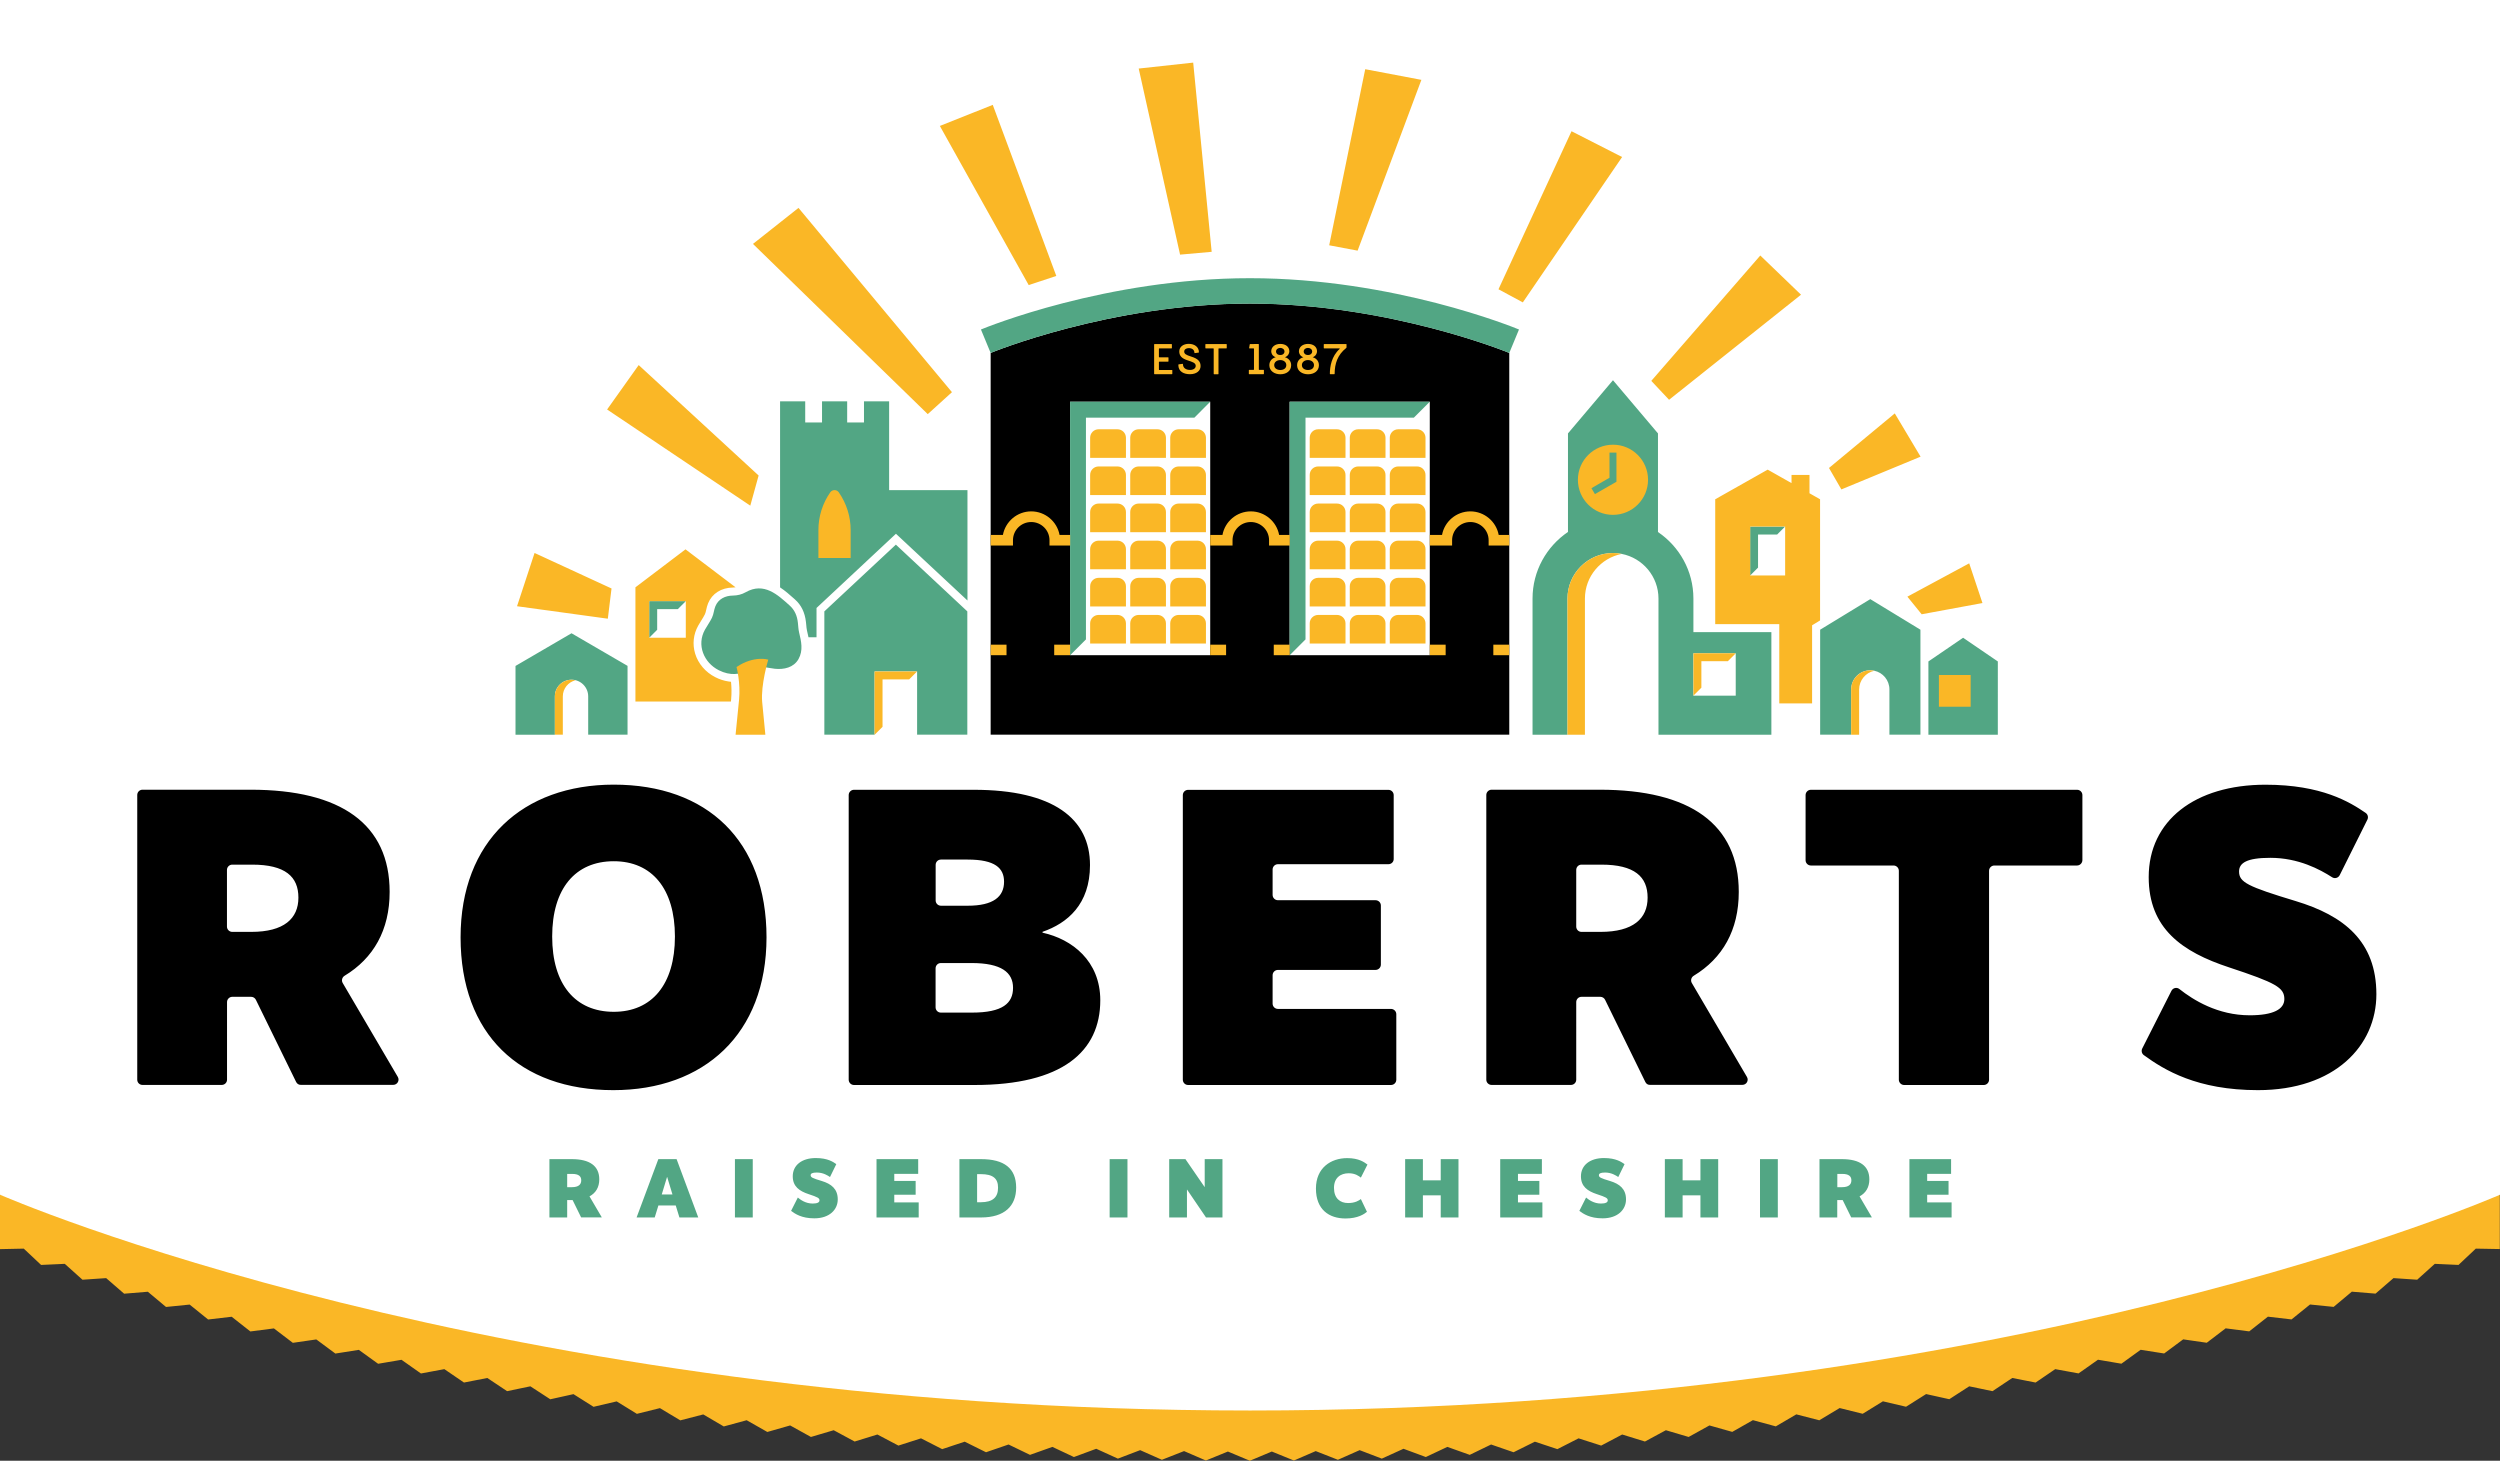
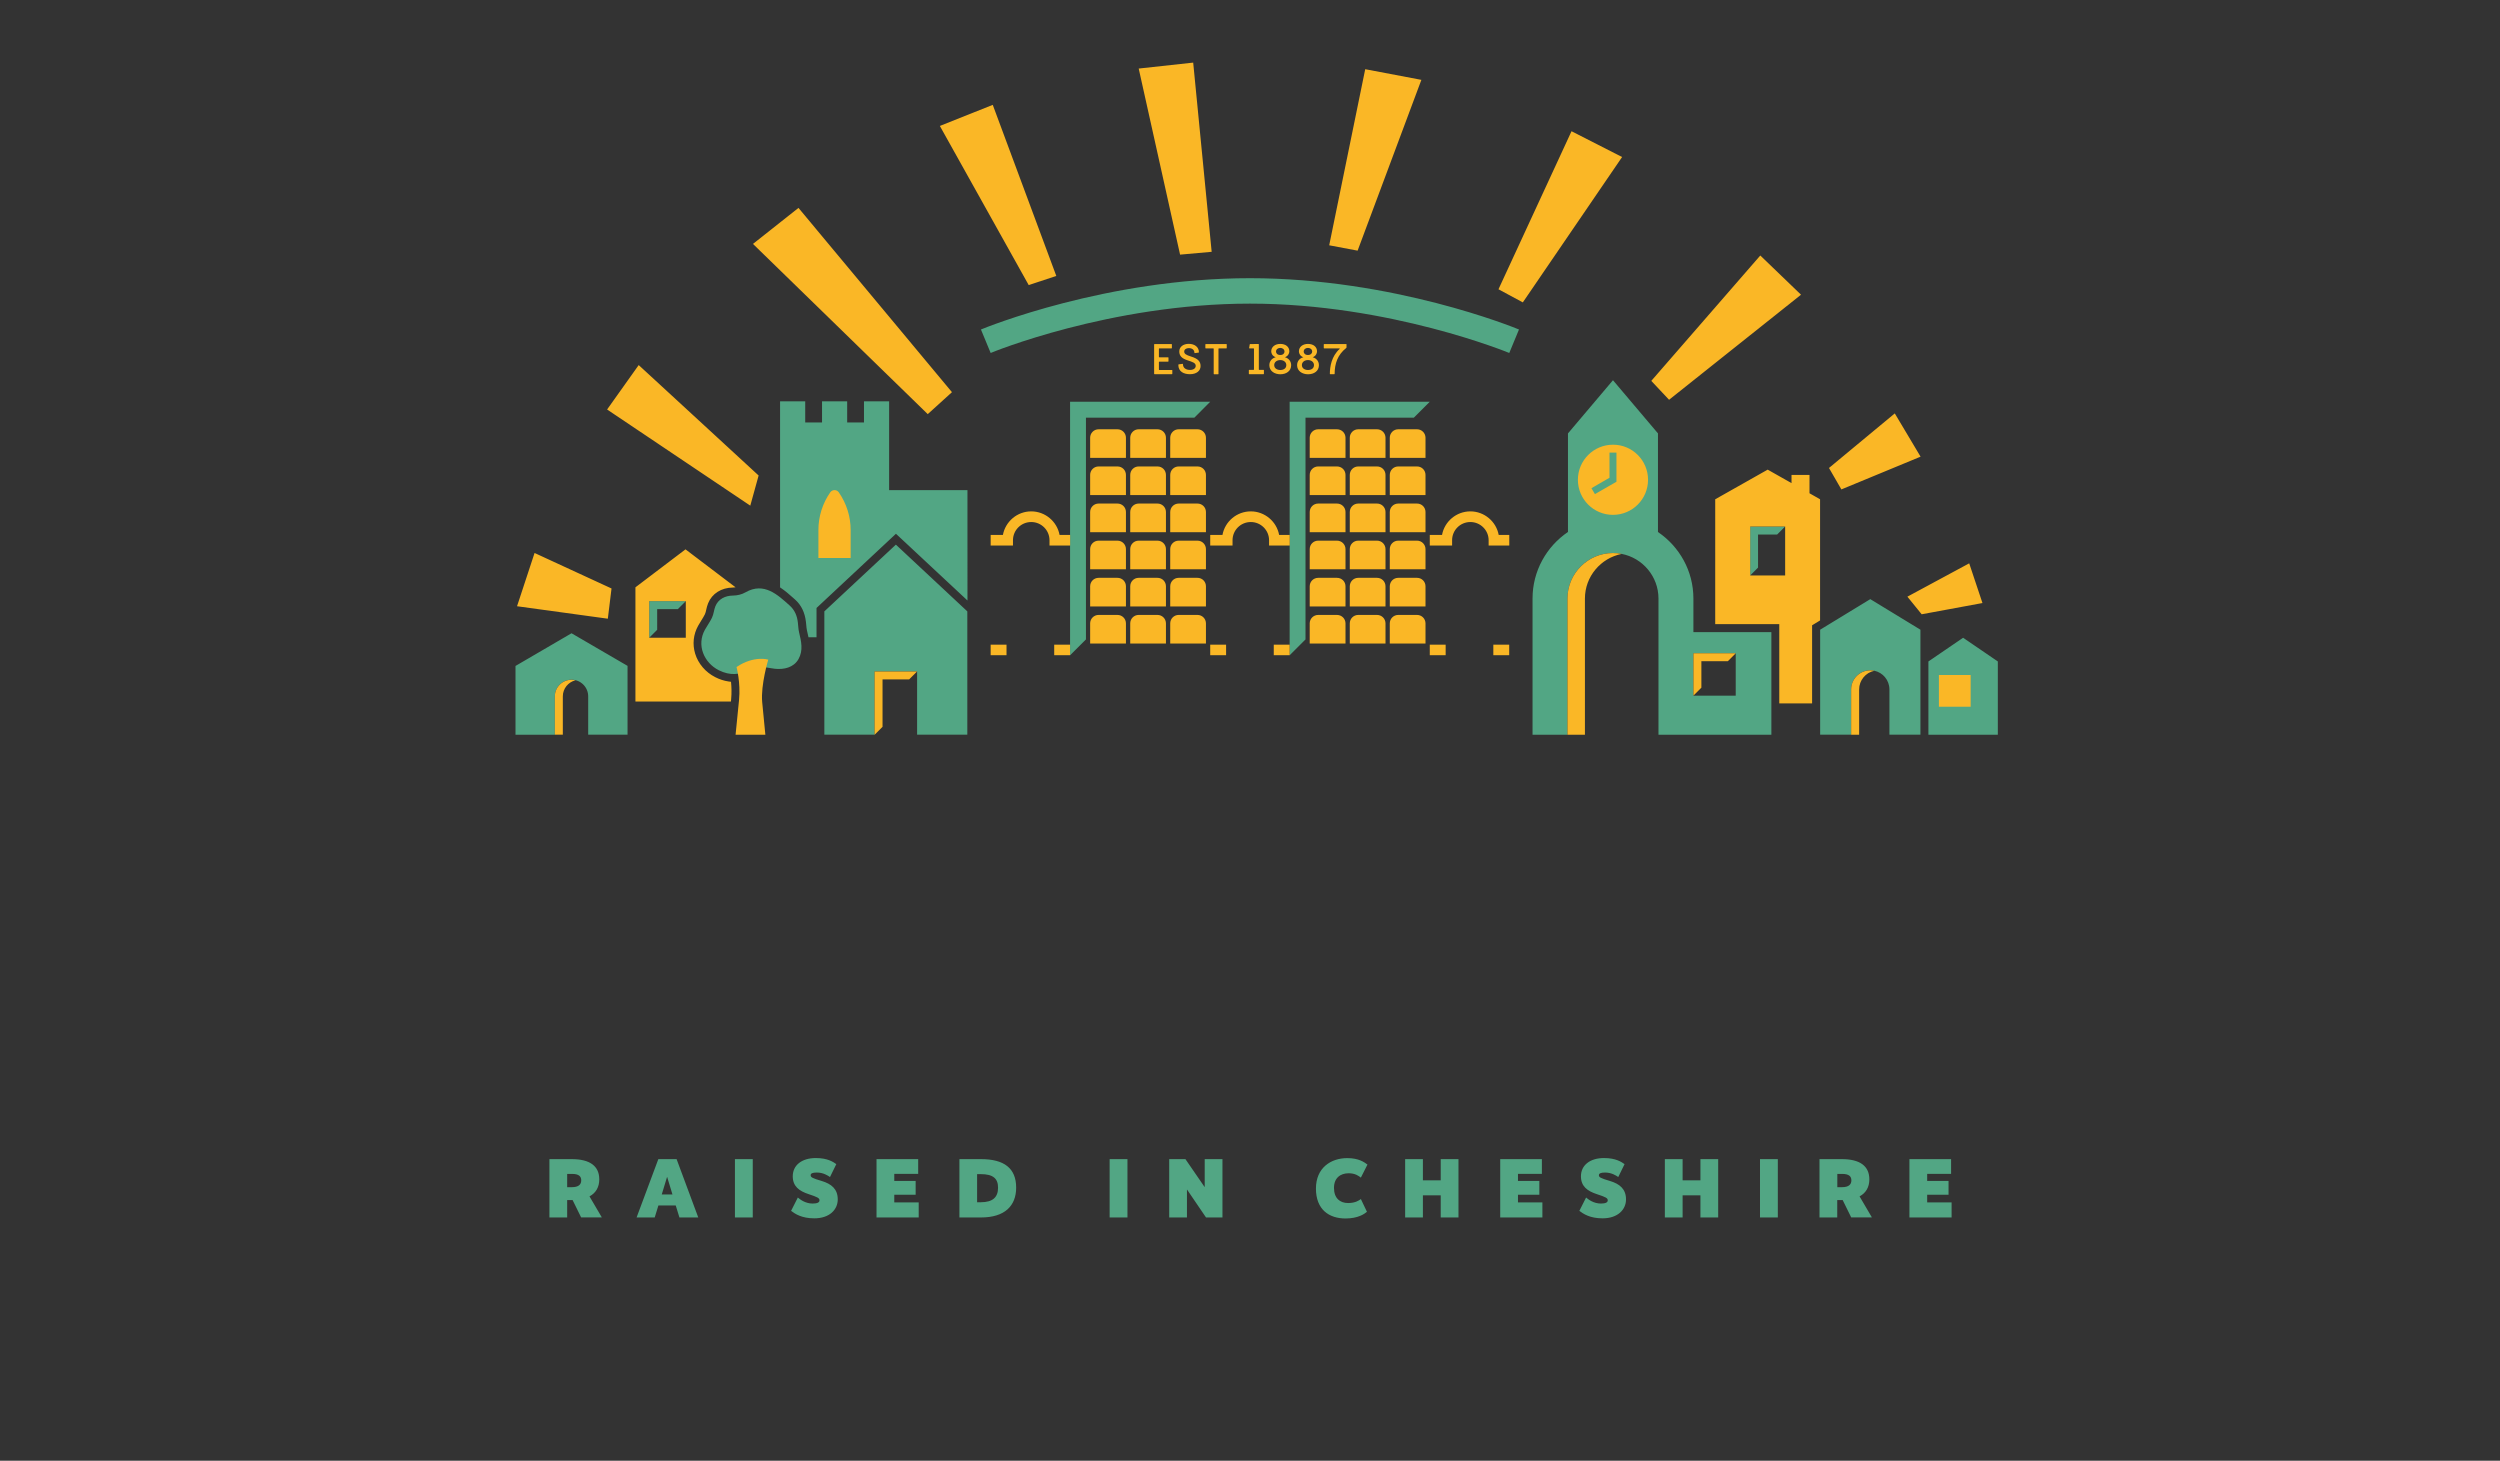
<svg xmlns="http://www.w3.org/2000/svg" version="1.0" id="Layer_1" x="0px" y="0px" viewBox="0 0 345 201.58" style="enable-background:new 0 0 345 201.58;" xml:space="preserve">
  <rect x="0" y="0" width="345" height="201.58" fill="#333333" stroke="none" />
  <style type="text/css">
	.st0{fill:#FFFFFF;}
	.st1{fill:#FAB726;}
	.st2{fill:#000;}
	.st3{fill:#52A684;}
</style>
  <g>
    <g>
-       <rect x="135.75" y="39.41" class="st0" width="80.86" height="66.25" />
-       <path class="st1" d="M172.5,193.39c-53.89,0-97.78-8.07-125.11-14.84c-26.14-6.47-42.52-13.02-46.13-14.52L0,164.87v7.5l0.01,0.01    l3.27-0.07l2.39,2.25l3.27-0.15l2.44,2.19l3.27-0.22l2.48,2.15l3.27-0.27l2.51,2.1l3.26-0.33l2.55,2.06l3.25-0.38l2.58,2.03    l3.25-0.42l2.61,1.99l3.24-0.47l2.63,1.95l3.24-0.51l2.66,1.92l3.23-0.55l2.68,1.89l3.23-0.6l2.71,1.85l3.22-0.63l2.73,1.82    l3.21-0.67l2.75,1.79l3.2-0.71l2.77,1.75l3.19-0.75l2.79,1.72l3.18-0.79l2.81,1.69l3.17-0.82l2.83,1.66l3.16-0.86l2.85,1.62    l3.15-0.9l2.87,1.59l3.14-0.93l2.89,1.56l3.14-0.97l2.9,1.53l3.12-1l2.92,1.49l3.11-1.03l2.94,1.46l3.11-1.07l2.96,1.43l3.09-1.1    l2.97,1.4l3.08-1.14l2.99,1.36l3.07-1.17l3,1.33l3.06-1.2l3.01,1.3l3.04-1.24l3.03,1.27l3.03-1.27l3.05,1.24l3.01-1.3l3.06,1.2    l3-1.33l3.06,1.17l2.99-1.36l3.08,1.14l2.97-1.4l3.09,1.1l2.95-1.43l3.1,1.07l2.94-1.46l3.11,1.03l2.92-1.49l3.12,1l2.9-1.53    l3.14,0.97l2.89-1.56l3.14,0.93l2.87-1.59l3.15,0.89l2.85-1.62l3.16,0.86l2.83-1.66l3.17,0.82l2.81-1.69l3.18,0.79l2.79-1.72    l3.19,0.75l2.77-1.75l3.2,0.71l2.75-1.78l3.21,0.67l2.73-1.82l3.22,0.63l2.71-1.85l3.22,0.59l2.68-1.89l3.23,0.55l2.66-1.92    l3.24,0.51l2.63-1.95l3.25,0.47l2.61-1.99l3.25,0.42l2.58-2.03l3.26,0.38l2.55-2.06l3.26,0.33l2.51-2.1l3.27,0.27l2.48-2.14    l3.27,0.22l2.43-2.19l3.27,0.15l2.39-2.25l3.28,0.06l0.03-0.03v-7.49l-1.26-0.84C336.01,167.23,269.81,193.39,172.5,193.39" />
-       <path class="st0" d="M0,0v164.87c0,0,67.87,29.78,172.5,29.78S345,164.87,345,164.87V0H0z M167.02,90.55h-19.34V55.56h19.34V90.55    z M197.32,90.55h-19.34V55.56h19.34V90.55z" />
-       <path class="st2" d="M40.87,149.32l-5.56-11.35c-0.12-0.25-0.38-0.41-0.66-0.41h-2.59c-0.4,0-0.73,0.33-0.73,0.73V149    c0,0.4-0.33,0.72-0.73,0.72H19.66c-0.4,0-0.72-0.32-0.72-0.72v-39.29c0-0.4,0.32-0.73,0.72-0.73h14.92    c12.52,0,19.19,4.78,19.19,14.11c0,5.27-2.24,9.16-6.21,11.56c-0.35,0.21-0.47,0.65-0.27,1l7.61,12.97    c0.28,0.48-0.07,1.09-0.63,1.09H41.53C41.25,149.73,41,149.57,40.87,149.32 M34.81,119.32h-2.76c-0.4,0-0.73,0.33-0.73,0.73v7.82    c0,0.4,0.33,0.73,0.73,0.73h2.64c4.49,0,6.49-1.83,6.49-4.72C41.19,120.98,39.36,119.32,34.81,119.32 M227.06,149.32l-5.56-11.35    c-0.12-0.25-0.38-0.41-0.66-0.41h-2.59c-0.41,0-0.73,0.33-0.73,0.73V149c0,0.4-0.33,0.72-0.73,0.72h-10.95    c-0.4,0-0.73-0.32-0.73-0.72v-39.29c0-0.4,0.33-0.73,0.73-0.73h14.92c12.52,0,19.19,4.78,19.19,14.11c0,5.27-2.24,9.16-6.21,11.56    c-0.35,0.21-0.47,0.65-0.27,1l7.61,12.97c0.28,0.48-0.06,1.09-0.63,1.09h-12.75C227.43,149.73,227.18,149.57,227.06,149.32     M221,119.32h-2.76c-0.4,0-0.72,0.33-0.72,0.73v7.82c0,0.4,0.32,0.73,0.72,0.73h2.64c4.49,0,6.49-1.83,6.49-4.72    C227.38,120.98,225.55,119.32,221,119.32 M84.64,150.44c-12.93,0-21.08-7.73-21.08-21.08c0-13.34,8.62-21.08,21.14-21.08    c12.87,0,21.08,7.73,21.08,21.08C105.77,142.7,97.15,150.44,84.64,150.44 M84.7,118.85c-5.31,0-8.5,3.78-8.5,10.39    c0,6.61,3.19,10.39,8.5,10.39c5.26,0,8.44-3.78,8.44-10.39C93.14,122.63,89.95,118.85,84.7,118.85 M134.48,149.73h-16.63    c-0.4,0-0.73-0.33-0.73-0.73v-39.28c0-0.4,0.33-0.73,0.73-0.73h16.51c11.04,0,16.06,4.01,16.06,10.39c0,5.43-3.13,8.03-6.55,9.21    v0.12c4.07,0.89,7.97,3.9,7.97,9.33C151.84,145.12,146.59,149.73,134.48,149.73 M133.54,118.62h-3.69c-0.41,0-0.73,0.33-0.73,0.73    v4.91c0,0.41,0.33,0.73,0.73,0.73h3.69c3.54,0,5.02-1.24,5.02-3.31C138.56,119.8,137.32,118.62,133.54,118.62 M134.07,132.9h-4.23    c-0.41,0-0.73,0.33-0.73,0.73v5.38c0,0.41,0.33,0.73,0.73,0.73h4.29c4.25,0,5.67-1.3,5.67-3.42    C139.8,134.2,138.2,132.9,134.07,132.9 M191.6,119.26h-15.25c-0.4,0-0.73,0.33-0.73,0.73v3.51c0,0.4,0.33,0.73,0.73,0.73h13.47    c0.41,0,0.74,0.33,0.74,0.73v8.15c0,0.41-0.33,0.74-0.74,0.74h-13.47c-0.4,0-0.73,0.33-0.73,0.73v3.92c0,0.4,0.33,0.73,0.73,0.73    h15.6c0.41,0,0.74,0.33,0.74,0.73v9.04c0,0.41-0.33,0.73-0.74,0.73h-27.99c-0.41,0-0.73-0.33-0.73-0.73v-39.27    c0-0.41,0.33-0.73,0.73-0.73h27.64c0.41,0,0.73,0.33,0.73,0.73v8.8C192.34,118.94,192.01,119.26,191.6,119.26 M286.63,119.44    h-11.41c-0.4,0-0.73,0.33-0.73,0.73V149c0,0.4-0.33,0.73-0.73,0.73h-10.99c-0.4,0-0.73-0.33-0.73-0.73v-28.83    c0-0.4-0.33-0.73-0.73-0.73h-11.41c-0.4,0-0.73-0.33-0.73-0.73v-8.99c0-0.4,0.33-0.73,0.73-0.73h36.74c0.4,0,0.73,0.33,0.73,0.73    v8.99C287.36,119.11,287.03,119.44,286.63,119.44 M322.88,120.77c-0.2,0.39-0.68,0.53-1.05,0.29c-1.68-1.08-4.64-2.68-8.53-2.68    c-3.25,0-4.31,0.71-4.31,1.89c0,1.48,1.18,2.07,7.79,4.07c6.67,2.01,11.16,5.55,11.16,12.87c0,7.09-5.73,13.23-16.35,13.23    c-8.4,0-12.92-2.78-15.74-4.83c-0.29-0.21-0.38-0.6-0.22-0.92l4.03-7.96c0.21-0.41,0.74-0.53,1.1-0.24    c1.91,1.51,5.28,3.62,9.7,3.62c3.25,0,4.78-0.83,4.78-2.24c0-1.59-1.18-2.24-7.62-4.37c-6.49-2.13-11.1-5.37-11.1-12.46    c0-7.79,6.38-12.75,16.12-12.75c7.77,0,11.64,2.4,13.82,3.89c0.3,0.21,0.4,0.6,0.24,0.93L322.88,120.77z M172.49,41.89    c-19.33,0-35.78,6.81-35.78,6.81v52.68h71.57V48.7C208.27,48.7,191.82,41.89,172.49,41.89 M167.01,90.42h-19.34V55.44h19.34V90.42    z M197.31,90.42h-19.34V55.44h19.34V90.42z" />
      <path class="st3" d="M80.2,168.01l-1.18-2.4h-0.75v2.4h-2.45v-8.05h3.09c2.47,0,3.79,0.94,3.79,2.79c0,1.1-0.49,1.89-1.35,2.35    l1.7,2.9H80.2z M78.96,162h-0.69v1.83h0.66c0.89,0,1.28-0.36,1.28-0.93C80.22,162.33,79.86,162,78.96,162 M96.36,168.01h-2.6    l-0.51-1.66h-2.39l-0.51,1.66h-2.5l3-8.05h2.52L96.36,168.01z M92.07,162.43h-0.02l-0.73,2.41h1.48L92.07,162.43z M103.88,168.01    h-2.46v-8.05h2.46V168.01z M114.54,162.43c-0.29-0.2-0.93-0.62-1.82-0.62c-0.64,0-0.85,0.14-0.85,0.37c0,0.29,0.23,0.41,1.54,0.8    c1.32,0.4,2.2,1.1,2.2,2.54c0,1.4-1.13,2.61-3.23,2.61c-1.76,0-2.66-0.62-3.21-1.03l0.93-1.84c0.34,0.29,1.06,0.83,2.05,0.83    c0.64,0,0.94-0.16,0.94-0.44c0-0.31-0.23-0.44-1.5-0.86c-1.28-0.42-2.19-1.06-2.19-2.46c0-1.54,1.26-2.52,3.18-2.52    c1.67,0,2.43,0.56,2.83,0.84L114.54,162.43z M126.71,161.99h-3.3v0.98h2.95v1.9h-2.95v1.06h3.37v2.08h-5.82v-8.05h5.75V161.99z     M135.38,168.01h-2.98v-8.05h2.98c3.18,0,4.85,1.25,4.85,3.93C140.23,166.42,138.64,168.01,135.38,168.01 M135.34,162.03h-0.5    v3.88h0.5c1.7,0,2.39-0.72,2.39-2C137.74,162.64,137.05,162.03,135.34,162.03 M155.59,168.01h-2.46v-8.05h2.46V168.01z     M168.69,168.01h-2.26l-2.61-3.84h-0.02v3.84h-2.45v-8.05h2.24l2.64,3.84h0.02v-3.84h2.45V168.01z M185.92,159.82    c1.63,0,2.38,0.59,2.79,0.89l-0.91,1.8c-0.28-0.21-0.76-0.6-1.68-0.6c-1.14,0-2.03,0.64-2.03,2.02c0,1.43,0.83,2.09,1.95,2.09    c0.97,0,1.5-0.35,1.76-0.55l0.84,1.76c-0.36,0.3-1.24,0.92-2.96,0.92c-2.26,0-4.08-1.22-4.08-4.13    C181.6,161.17,183.65,159.82,185.92,159.82 M201.27,168.01h-2.45v-3.05h-2.46v3.05h-2.45v-8.05h2.45v2.93h2.46v-2.93h2.45V168.01z     M212.78,161.99h-3.3v0.98h2.95v1.9h-2.95v1.06h3.37v2.08h-5.82v-8.05h5.75V161.99z M223.32,162.43c-0.29-0.2-0.93-0.62-1.82-0.62    c-0.64,0-0.85,0.14-0.85,0.37c0,0.29,0.23,0.41,1.54,0.8c1.32,0.4,2.2,1.1,2.2,2.54c0,1.4-1.13,2.61-3.23,2.61    c-1.76,0-2.66-0.62-3.21-1.03l0.93-1.84c0.34,0.29,1.06,0.83,2.05,0.83c0.64,0,0.94-0.16,0.94-0.44c0-0.31-0.23-0.44-1.51-0.86    c-1.28-0.42-2.19-1.06-2.19-2.46c0-1.54,1.26-2.52,3.18-2.52c1.67,0,2.43,0.56,2.84,0.84L223.32,162.43z M237.11,168.01h-2.45    v-3.05h-2.46v3.05h-2.45v-8.05h2.45v2.93h2.46v-2.93h2.45V168.01z M245.34,168.01h-2.46v-8.05h2.46V168.01z M255.47,168.01    l-1.18-2.4h-0.75v2.4h-2.45v-8.05h3.09c2.47,0,3.79,0.94,3.79,2.79c0,1.1-0.49,1.89-1.35,2.35l1.7,2.9H255.47z M254.24,162h-0.69    v1.83h0.66c0.89,0,1.28-0.36,1.28-0.93C255.5,162.33,255.13,162,254.24,162 M269.25,161.99h-3.3v0.98h2.95v1.9h-2.95v1.06h3.37    v2.08h-5.82v-8.05h5.75V161.99z M197.31,55.44h-19.34v34.99l2.19-2.19v-30.6h14.95L197.31,55.44z M167.01,55.44h-19.34v34.99    l2.19-2.19v-30.6h14.96L167.01,55.44z M136.71,48.71l-1.34-3.24c0.7-0.29,17.32-7.08,37.12-7.08c19.8,0,36.43,6.79,37.13,7.08    l-1.34,3.24v0c0,0-16.45-6.81-35.79-6.81S136.71,48.7,136.71,48.71L136.71,48.71z M233.69,87.23V82.6c0-3.82-1.94-7.18-4.89-9.18    V59.81l-6.21-7.34l-6.21,7.34v13.6c-2.95,2-4.89,5.37-4.89,9.19v18.79h2.41h2.41V82.6c0-3.46,2.82-6.28,6.28-6.28    c0.41,0,0.82,0.04,1.21,0.12c2.88,0.56,5.07,3.11,5.07,6.16l0,18.79h0h15.58V87.23H233.69z M239.53,96h-5.85v-5.85h5.85V96z     M275.69,101.39h-9.57V91.28l4.79-3.27l4.79,3.27V101.39z M265.02,86.9v14.48h-4.28v-6.24c0-1.27-0.9-2.33-2.09-2.58    c-0.18-0.04-0.36-0.06-0.55-0.06c-1.46,0-2.64,1.18-2.64,2.64v6.24h-4.28V86.9l6.92-4.22L265.02,86.9z M242.62,78.32l-1.1,1.1    v-6.75h4.82l-1.1,1.1h-2.63V78.32z M133.49,84.37v17.01h-6.93v-8.73h-5.87v8.73h-6.93V84.37l9.87-9.21L133.49,84.37z M78.87,87.39    l-7.73,4.51v9.49h5.43V96.1c0-1.27,1.03-2.3,2.3-2.3c1.27,0,2.3,1.03,2.3,2.3v5.28h5.43v-9.49L78.87,87.39z M90.69,84.06h2.85    l1.1-1.1h-5.05v5.05l1.1-1.1V84.06z M122.7,67.64V55.38h-3.47v2.92h-2.32v-2.92h-3.47v2.92h-2.32v-2.92h-3.47v25.68    c0.7,0.46,1.32,1.01,1.88,1.51l0.17,0.15c0.88,0.78,1.37,1.8,1.52,3.11c0.01,0.13,0.03,0.26,0.04,0.39    c0.02,0.28,0.05,0.54,0.1,0.78c0.07,0.3,0.15,0.62,0.21,0.94h1.11v-4.04l10.96-10.24l9.87,9.21V67.64H122.7z M106.93,92.29    c1.26,0.13,2.59-0.16,3.26-1.33c0.68-1.21,0.38-2.45,0.08-3.71c-0.1-0.43-0.11-0.86-0.16-1.3c-0.1-0.95-0.43-1.77-1.16-2.41    c-1.6-1.43-3.51-3.26-6.05-1.81c-0.54,0.31-1.14,0.45-1.76,0.46c-1.06,0.01-2.01,0.47-2.42,1.48c-0.21,0.52-0.22,1.06-0.47,1.58    c-0.28,0.58-0.66,1.09-0.97,1.65c-1.17,2.1-0.16,4.54,1.91,5.59c1.62,0.82,2.94,0.55,3.85,0.09c0.94-0.48,2-0.65,3.03-0.42    C106.36,92.21,106.65,92.26,106.93,92.29" />
      <path class="st1" d="M161.78,51.1v0.48c0,0.03-0.02,0.06-0.06,0.06h-2.39c-0.03,0-0.06-0.02-0.06-0.06v-4.04    c0-0.03,0.02-0.06,0.06-0.06h2.33c0.03,0,0.06,0.02,0.06,0.06v0.48c0,0.04-0.02,0.06-0.06,0.06h-1.67c-0.03,0-0.06,0.02-0.06,0.06    v1.11c0,0.04,0.02,0.06,0.06,0.06h1.2c0.04,0,0.06,0.02,0.06,0.06v0.48c0,0.03-0.02,0.06-0.06,0.06h-1.2    c-0.03,0-0.06,0.02-0.06,0.06v1.03c0,0.04,0.02,0.06,0.06,0.06h1.73C161.75,51.04,161.78,51.06,161.78,51.1 M162.61,50.36    c0-0.04,0-0.06,0.06-0.08l0.5-0.07c0.05-0.01,0.08,0,0.08,0.05c0,0.52,0.41,0.79,0.97,0.79c0.49,0,0.79-0.23,0.79-0.56    c0-0.41-0.43-0.54-1.2-0.79c-0.7-0.24-1.07-0.58-1.07-1.2c0-0.66,0.58-1.05,1.31-1.05c0.8,0,1.4,0.44,1.4,1.15    c0,0.04-0.01,0.05-0.05,0.06l-0.51,0.07c-0.04,0-0.06-0.01-0.06-0.06c-0.01-0.41-0.34-0.63-0.78-0.63c-0.36,0-0.63,0.19-0.63,0.47    c0,0.32,0.26,0.48,0.94,0.69c0.99,0.3,1.32,0.7,1.32,1.32c0,0.66-0.58,1.12-1.45,1.12C163.4,51.65,162.61,51.3,162.61,50.36     M169.29,47.54v0.48c0,0.04-0.02,0.06-0.06,0.06h-1.02c-0.03,0-0.06,0.02-0.06,0.06v3.45c0,0.03-0.02,0.06-0.06,0.06h-0.54    c-0.03,0-0.06-0.02-0.06-0.06v-3.45c0-0.03-0.02-0.06-0.06-0.06h-1.03c-0.03,0-0.06-0.02-0.06-0.06v-0.48    c0-0.03,0.02-0.06,0.06-0.06h2.82C169.27,47.48,169.29,47.5,169.29,47.54 M173.77,51.04h0.59c0.04,0,0.06,0.02,0.06,0.06v0.48    c0,0.03-0.02,0.06-0.06,0.06h-1.96c-0.03,0-0.06-0.02-0.06-0.06V51.1c0-0.03,0.02-0.06,0.06-0.06h0.59c0.03,0,0.06-0.02,0.06-0.06    v-2.84c0-0.03-0.02-0.06-0.06-0.06h-0.55c-0.04,0-0.07-0.02-0.06-0.06l0.08-0.48c0.01-0.03,0.02-0.06,0.06-0.06l1.14-0.01    c0.03,0,0.06,0.02,0.06,0.06v3.44C173.71,51.02,173.73,51.04,173.77,51.04 M175.17,50.4c0-0.57,0.36-0.97,0.88-1.1    c-0.46-0.16-0.62-0.53-0.62-0.81c0-0.64,0.55-1.03,1.25-1.03c0.73,0,1.25,0.39,1.25,1.03c0,0.28-0.18,0.65-0.61,0.81    c0.49,0.13,0.86,0.53,0.86,1.1c0,0.8-0.67,1.25-1.5,1.25C175.89,51.65,175.17,51.2,175.17,50.4 M176.68,51.06    c0.45,0,0.83-0.21,0.83-0.68c0-0.39-0.34-0.69-0.83-0.69c-0.5,0-0.84,0.3-0.84,0.69C175.84,50.84,176.25,51.06,176.68,51.06     M176.68,48.99c0.42,0,0.58-0.26,0.58-0.47c0-0.33-0.29-0.51-0.58-0.51c-0.3,0-0.59,0.18-0.59,0.51    C176.09,48.74,176.26,48.99,176.68,48.99 M179,50.4c0-0.57,0.36-0.97,0.87-1.1c-0.46-0.16-0.62-0.53-0.62-0.81    c0-0.64,0.55-1.03,1.25-1.03c0.73,0,1.25,0.39,1.25,1.03c0,0.28-0.17,0.65-0.6,0.81c0.49,0.13,0.86,0.53,0.86,1.1    c0,0.8-0.67,1.25-1.5,1.25C179.71,51.65,179,51.2,179,50.4 M180.5,51.06c0.45,0,0.83-0.21,0.83-0.68c0-0.39-0.34-0.69-0.83-0.69    c-0.5,0-0.84,0.3-0.84,0.69C179.66,50.84,180.07,51.06,180.5,51.06 M180.5,48.99c0.41,0,0.58-0.26,0.58-0.47    c0-0.33-0.29-0.51-0.58-0.51c-0.3,0-0.59,0.18-0.59,0.51C179.91,48.74,180.09,48.99,180.5,48.99 M185.82,47.54v0.4    c0,0.03-0.01,0.05-0.03,0.07c-1.21,0.96-1.6,2.16-1.61,3.57c0,0.03-0.02,0.06-0.06,0.06h-0.54c-0.03,0-0.06-0.02-0.06-0.06    c0-0.98,0.23-2.42,1.35-3.43c0.03-0.04,0.01-0.07-0.03-0.07h-2.1c-0.03,0-0.06-0.02-0.06-0.06v-0.48c0-0.03,0.02-0.06,0.06-0.06    h3.04C185.8,47.48,185.82,47.5,185.82,47.54 M177.97,90.42h-2.19v-1.46h2.19V90.42z M169.2,88.96h-2.19v1.46h2.19V88.96z     M177.97,73.82h-1.45c-0.34-1.84-1.97-3.25-3.91-3.25c-1.94,0-3.57,1.4-3.91,3.25h-1.69v1.46h3.08v-0.73    c0-1.39,1.13-2.51,2.52-2.51c1.39,0,2.52,1.13,2.52,2.51v0.73h2.85V73.82z M208.27,90.42h-2.19v-1.46h2.19V90.42z M199.5,88.96    h-2.19v1.46h2.19V88.96z M208.27,73.82h-1.45c-0.34-1.84-1.97-3.25-3.91-3.25c-1.94,0-3.57,1.4-3.91,3.25h-1.69v1.46h3.08v-0.73    c0-1.39,1.13-2.51,2.52-2.51c1.39,0,2.52,1.13,2.52,2.51v0.73h2.85V73.82z M147.67,90.42h-2.19v-1.46h2.19V90.42z M138.9,88.96    h-2.19v1.46h2.19V88.96z M147.67,73.82h-1.45c-0.34-1.84-1.97-3.25-3.91-3.25c-1.94,0-3.56,1.4-3.91,3.25h-1.69v1.46h3.08v-0.73    c0-1.39,1.13-2.51,2.52-2.51c1.39,0,2.52,1.13,2.52,2.51v0.73h2.85V73.82z M73.77,76.31l10.62,4.9l-0.51,4.17l-12.53-1.72    L73.77,76.31z M83.78,56.51l19.76,13.27l1.15-4.16L88.14,50.38L83.78,56.51z M128.03,57.15l3.34-3.03l-21.18-25.43l-6.28,4.97    L128.03,57.15z M129.7,17.38l12.26,21.96l3.81-1.26L137,14.47L129.7,17.38z M162.85,35.14l4.36-0.39l-2.55-26.11l-7.52,0.82    L162.85,35.14z M183.43,33.85l3.92,0.74l8.8-23.57l-7.75-1.47L183.43,33.85z M206.79,39.92l3.36,1.81l13.7-20.06l-6.98-3.56    L206.79,39.92z M227.88,52.56l2.45,2.61l18.21-14.5l-5.62-5.41L227.88,52.56z M261.48,57.05l-9.08,7.53l1.71,2.96l10.93-4.52    L261.48,57.05z M271.75,77.74l-8.53,4.6l1.97,2.43l8.39-1.55L271.75,77.74z M120.69,92.66h5.87l-1.1,1.1h-3.67v6.54l-1.1,1.1    V92.66z M216.31,82.6v18.79h2.41V82.6c0-3.05,2.19-5.59,5.07-6.16c-0.39-0.08-0.79-0.12-1.21-0.12    C219.13,76.33,216.31,79.14,216.31,82.6 M76.57,96.1v5.28h1.1V96.1c0-1.08,0.75-1.98,1.75-2.22c-0.18-0.04-0.36-0.07-0.55-0.07    C77.6,93.81,76.57,94.83,76.57,96.1 M255.46,95.15v6.24h1.1v-6.24c0-1.27,0.9-2.33,2.09-2.58c-0.18-0.04-0.36-0.06-0.55-0.06    C256.64,92.51,255.46,93.69,255.46,95.15 M267.57,97.53h4.38v-4.38h-4.38V97.53z M233.69,96l1.1-1.1v-3.65h3.65l1.1-1.1h-5.85V96z     M249.71,68.07l1.46,0.83v16.72l-1.1,0.67v10.78h-4.53V86.13h-8.84V68.9l7.24-4.09l3.29,1.86v-1.13h2.48V68.07z M246.35,72.66    h-4.82v6.75h4.82V72.66z M227.43,66.21c0,2.68-2.17,4.84-4.84,4.84c-2.68,0-4.84-2.17-4.84-4.84c0-2.67,2.17-4.84,4.84-4.84    C225.26,61.36,227.43,63.53,227.43,66.21 M223.06,62.46h-0.95v3.47l-2.49,1.44l0.48,0.82l2.97-1.71V62.46z M114.57,67.95    L114.57,67.95c-1.06,1.52-1.63,3.33-1.63,5.19v3.86h4.45v-3.86c0-1.85-0.57-3.66-1.63-5.19    C115.47,67.53,114.86,67.53,114.57,67.95 M155.38,60.41v2.78h-4.94v-2.78c0-0.65,0.52-1.17,1.17-1.17h2.6    C154.86,59.24,155.38,59.77,155.38,60.41 M159.73,59.24h-2.59c-0.65,0-1.17,0.52-1.17,1.17v2.78h4.93v-2.78    C160.9,59.77,160.38,59.24,159.73,59.24 M165.25,59.24h-2.59c-0.65,0-1.17,0.52-1.17,1.17v2.78h4.93v-2.78    C166.42,59.77,165.9,59.24,165.25,59.24 M155.38,65.54v2.78h-4.94v-2.78c0-0.65,0.52-1.17,1.17-1.17h2.6    C154.86,64.37,155.38,64.89,155.38,65.54 M159.73,64.37h-2.59c-0.65,0-1.17,0.52-1.17,1.17v2.78h4.93v-2.78    C160.9,64.89,160.38,64.37,159.73,64.37 M165.25,64.37h-2.59c-0.65,0-1.17,0.52-1.17,1.17v2.78h4.93v-2.78    C166.42,64.89,165.9,64.37,165.25,64.37 M155.38,70.66v2.78h-4.94v-2.78c0-0.65,0.52-1.17,1.17-1.17h2.6    C154.86,69.49,155.38,70.01,155.38,70.66 M159.73,69.49h-2.59c-0.65,0-1.17,0.52-1.17,1.17v2.78h4.93v-2.78    C160.9,70.01,160.38,69.49,159.73,69.49 M165.25,69.49h-2.59c-0.65,0-1.17,0.52-1.17,1.17v2.78h4.93v-2.78    C166.42,70.01,165.9,69.49,165.25,69.49 M155.38,75.78v2.78h-4.94v-2.78c0-0.65,0.52-1.17,1.17-1.17h2.6    C154.86,74.61,155.38,75.14,155.38,75.78 M159.73,74.61h-2.59c-0.65,0-1.17,0.52-1.17,1.17v2.78h4.93v-2.78    C160.9,75.14,160.38,74.61,159.73,74.61 M165.25,74.61h-2.59c-0.65,0-1.17,0.52-1.17,1.17v2.78h4.93v-2.78    C166.42,75.14,165.9,74.61,165.25,74.61 M155.38,80.91v2.78h-4.94v-2.78c0-0.65,0.52-1.17,1.17-1.17h2.6    C154.86,79.74,155.38,80.26,155.38,80.91 M159.73,79.74h-2.59c-0.65,0-1.17,0.52-1.17,1.17v2.78h4.93v-2.78    C160.9,80.26,160.38,79.74,159.73,79.74 M165.25,79.74h-2.59c-0.65,0-1.17,0.52-1.17,1.17v2.78h4.93v-2.78    C166.42,80.26,165.9,79.74,165.25,79.74 M155.38,86.03v2.78h-4.94v-2.78c0-0.65,0.52-1.17,1.17-1.17h2.6    C154.86,84.86,155.38,85.38,155.38,86.03 M159.73,84.86h-2.59c-0.65,0-1.17,0.52-1.17,1.17v2.78h4.93v-2.78    C160.9,85.38,160.38,84.86,159.73,84.86 M165.25,84.86h-2.59c-0.65,0-1.17,0.52-1.17,1.17v2.78h4.93v-2.78    C166.42,85.38,165.9,84.86,165.25,84.86 M185.68,60.41v2.78h-4.94v-2.78c0-0.65,0.52-1.17,1.17-1.17h2.59    C185.16,59.24,185.68,59.77,185.68,60.41 M190.03,59.24h-2.59c-0.65,0-1.17,0.52-1.17,1.17v2.78h4.93v-2.78    C191.2,59.77,190.68,59.24,190.03,59.24 M195.55,59.24h-2.59c-0.65,0-1.17,0.52-1.17,1.17v2.78h4.93v-2.78    C196.72,59.77,196.2,59.24,195.55,59.24 M185.68,65.54v2.78h-4.94v-2.78c0-0.65,0.52-1.17,1.17-1.17h2.59    C185.16,64.37,185.68,64.89,185.68,65.54 M190.03,64.37h-2.59c-0.65,0-1.17,0.52-1.17,1.17v2.78h4.93v-2.78    C191.2,64.89,190.68,64.37,190.03,64.37 M195.55,64.37h-2.59c-0.65,0-1.17,0.52-1.17,1.17v2.78h4.93v-2.78    C196.72,64.89,196.2,64.37,195.55,64.37 M185.68,70.66v2.78h-4.94v-2.78c0-0.65,0.52-1.17,1.17-1.17h2.59    C185.16,69.49,185.68,70.01,185.68,70.66 M190.03,69.49h-2.59c-0.65,0-1.17,0.52-1.17,1.17v2.78h4.93v-2.78    C191.2,70.01,190.68,69.49,190.03,69.49 M195.55,69.49h-2.59c-0.65,0-1.17,0.52-1.17,1.17v2.78h4.93v-2.78    C196.72,70.01,196.2,69.49,195.55,69.49 M185.68,75.78v2.78h-4.94v-2.78c0-0.65,0.52-1.17,1.17-1.17h2.59    C185.16,74.61,185.68,75.14,185.68,75.78 M190.03,74.61h-2.59c-0.65,0-1.17,0.52-1.17,1.17v2.78h4.93v-2.78    C191.2,75.14,190.68,74.61,190.03,74.61 M195.55,74.61h-2.59c-0.65,0-1.17,0.52-1.17,1.17v2.78h4.93v-2.78    C196.72,75.14,196.2,74.61,195.55,74.61 M185.68,80.91v2.78h-4.94v-2.78c0-0.65,0.52-1.17,1.17-1.17h2.59    C185.16,79.74,185.68,80.26,185.68,80.91 M190.03,79.74h-2.59c-0.65,0-1.17,0.52-1.17,1.17v2.78h4.93v-2.78    C191.2,80.26,190.68,79.74,190.03,79.74 M195.55,79.74h-2.59c-0.65,0-1.17,0.52-1.17,1.17v2.78h4.93v-2.78    C196.72,80.26,196.2,79.74,195.55,79.74 M185.68,86.03v2.78h-4.94v-2.78c0-0.65,0.52-1.17,1.17-1.17h2.59    C185.16,84.86,185.68,85.38,185.68,86.03 M190.03,84.86h-2.59c-0.65,0-1.17,0.52-1.17,1.17v2.78h4.93v-2.78    C191.2,85.38,190.68,84.86,190.03,84.86 M195.55,84.86h-2.59c-0.65,0-1.17,0.52-1.17,1.17v2.78h4.93v-2.78    C196.72,85.38,196.2,84.86,195.55,84.86 M101.51,101.39h4.11c0,0-0.22-2.16-0.44-4.52c-0.21-2.36,0.84-5.84,0.84-5.84    s-1.96-0.61-4.38,1.02c0,0,0.58,2.14,0.35,4.53C101.76,98.9,101.51,101.39,101.51,101.39 M100.9,96.47    c0.08-0.86,0.05-1.69-0.02-2.38c-0.12-0.01-0.24-0.03-0.36-0.05c-0.6-0.09-1.21-0.28-1.81-0.59c-1.35-0.68-2.36-1.87-2.78-3.25    c-0.39-1.29-0.25-2.65,0.41-3.84c0.14-0.24,0.29-0.48,0.43-0.72c0.19-0.3,0.37-0.59,0.51-0.88c0.08-0.17,0.13-0.38,0.18-0.62    c0.06-0.27,0.13-0.57,0.26-0.89c0.54-1.34,1.82-2.15,3.42-2.17c0.13,0,0.25-0.01,0.37-0.03l-6.91-5.24l-6.91,5.24v15.76h13.18    C100.88,96.7,100.89,96.59,100.9,96.47 M94.64,88.01h-5.05v-5.05h5.05V88.01z" />
    </g>
  </g>
</svg>